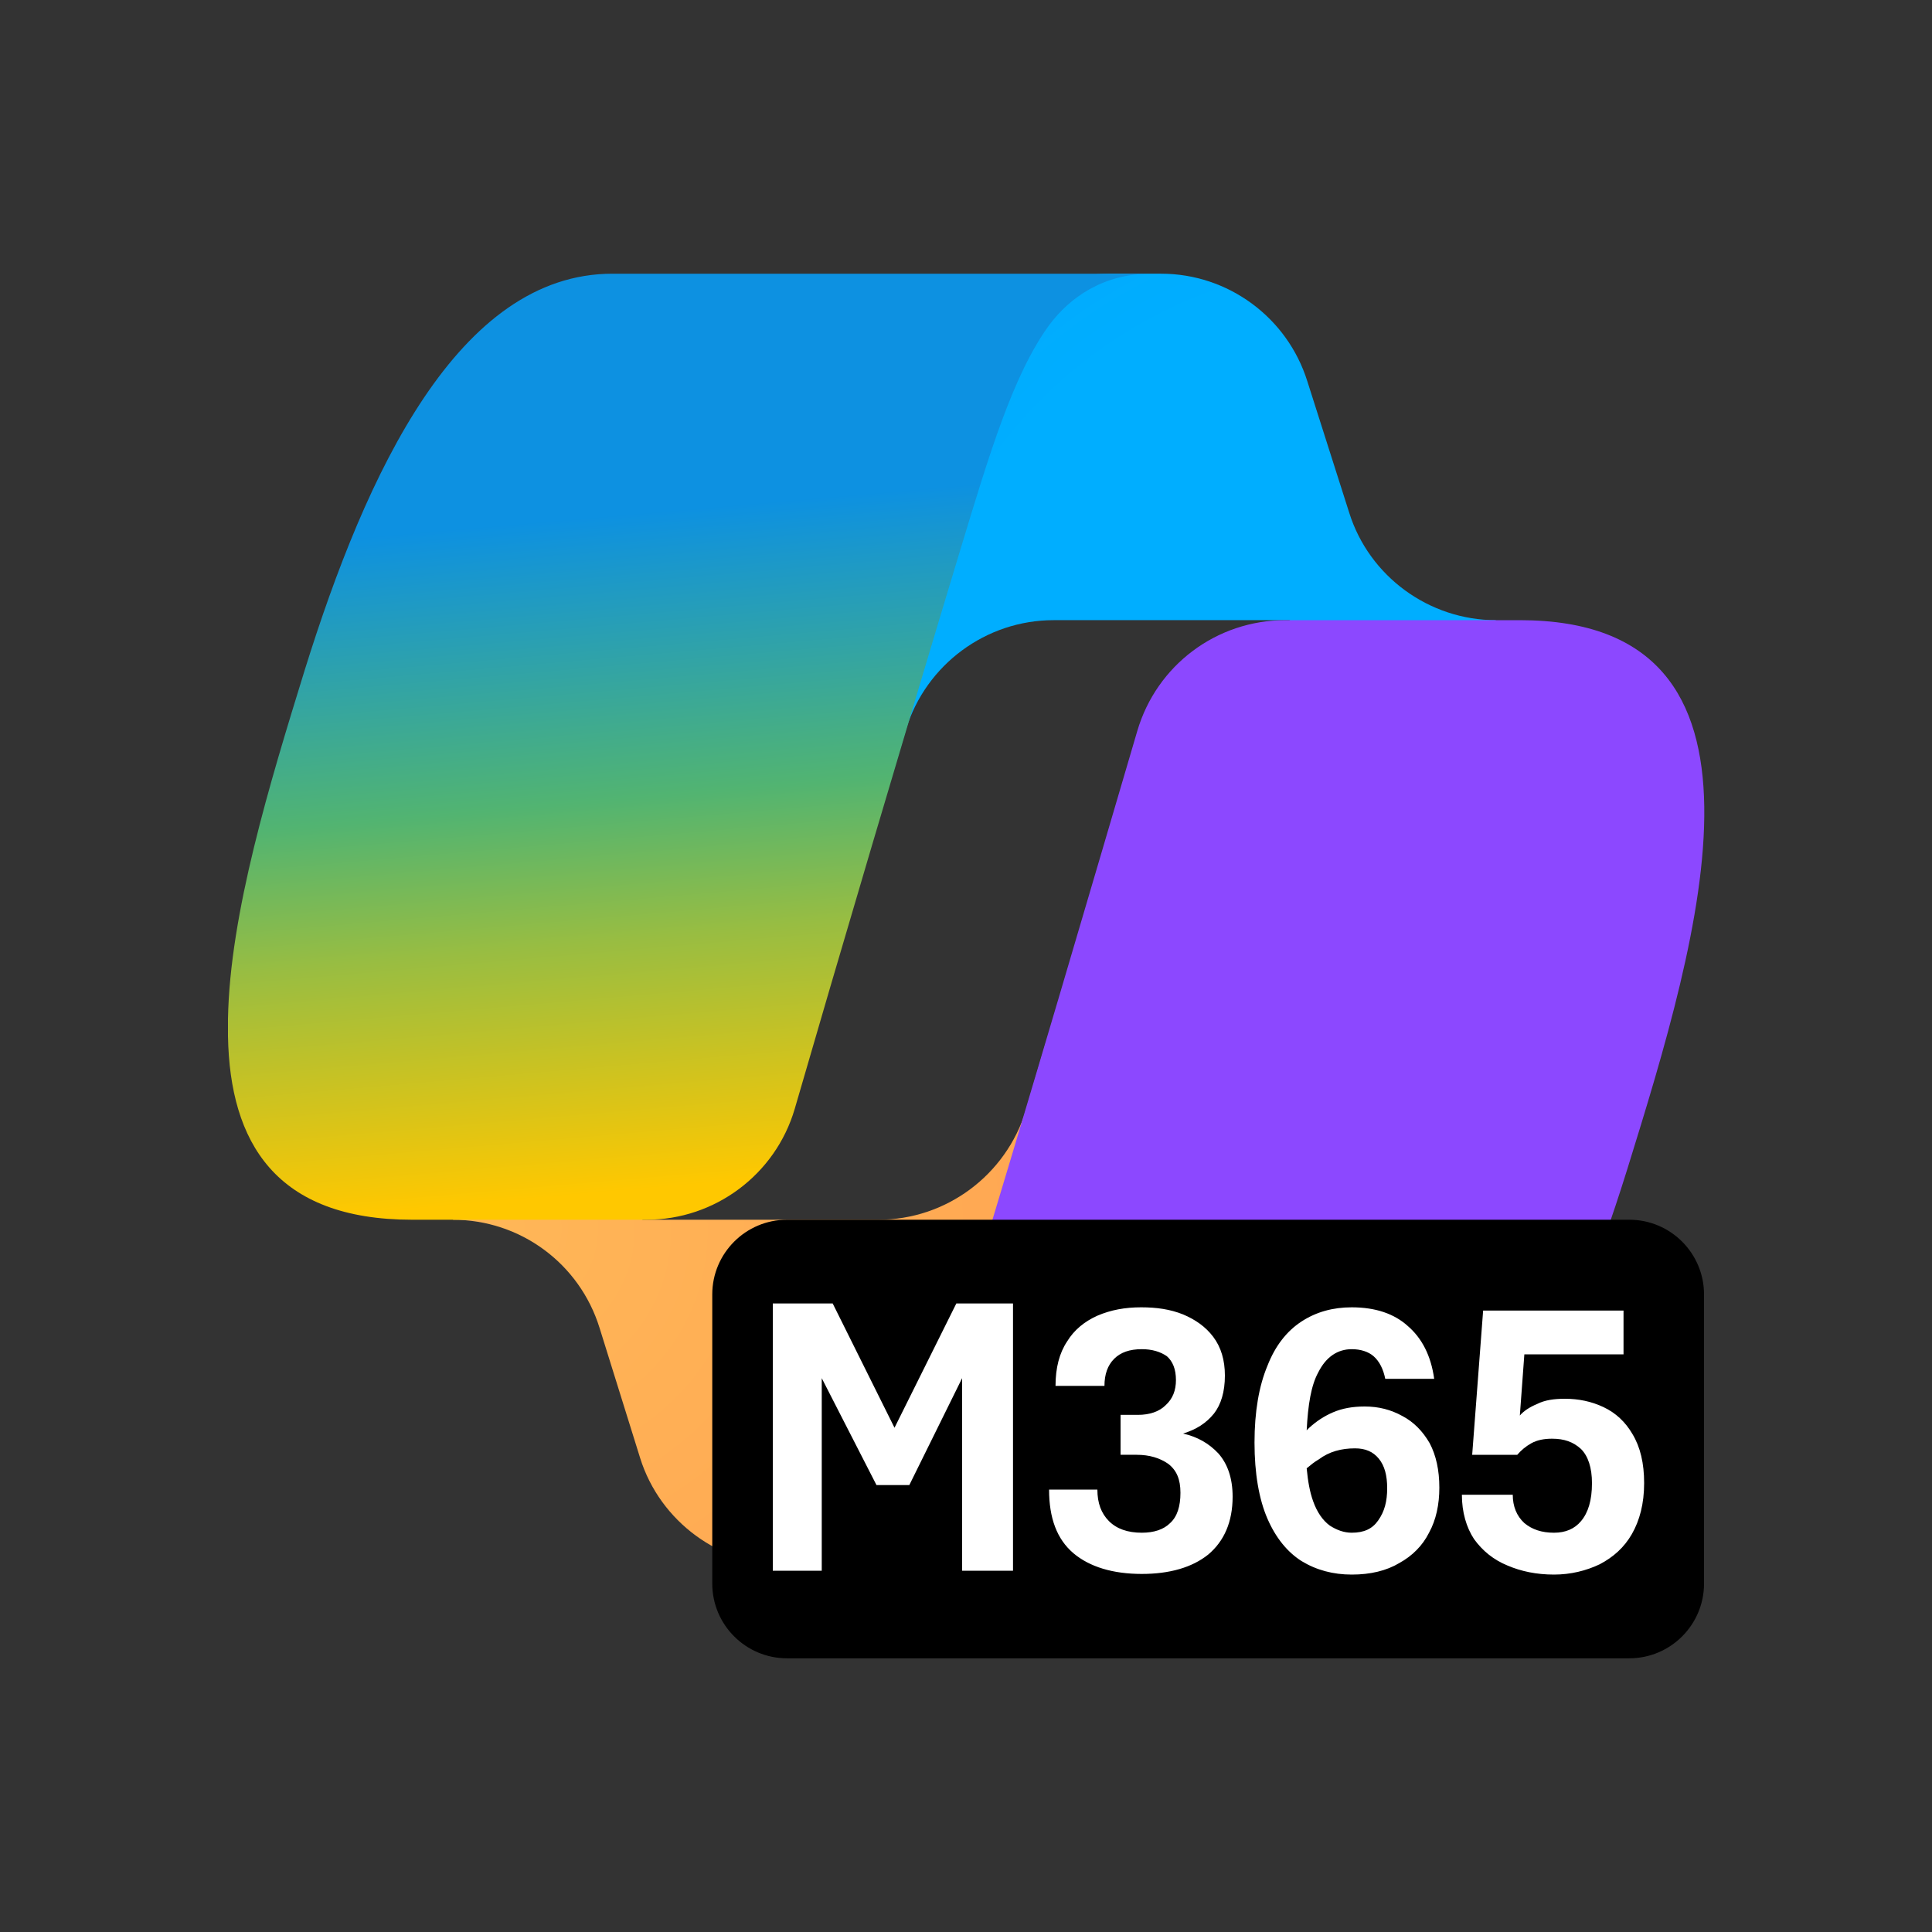
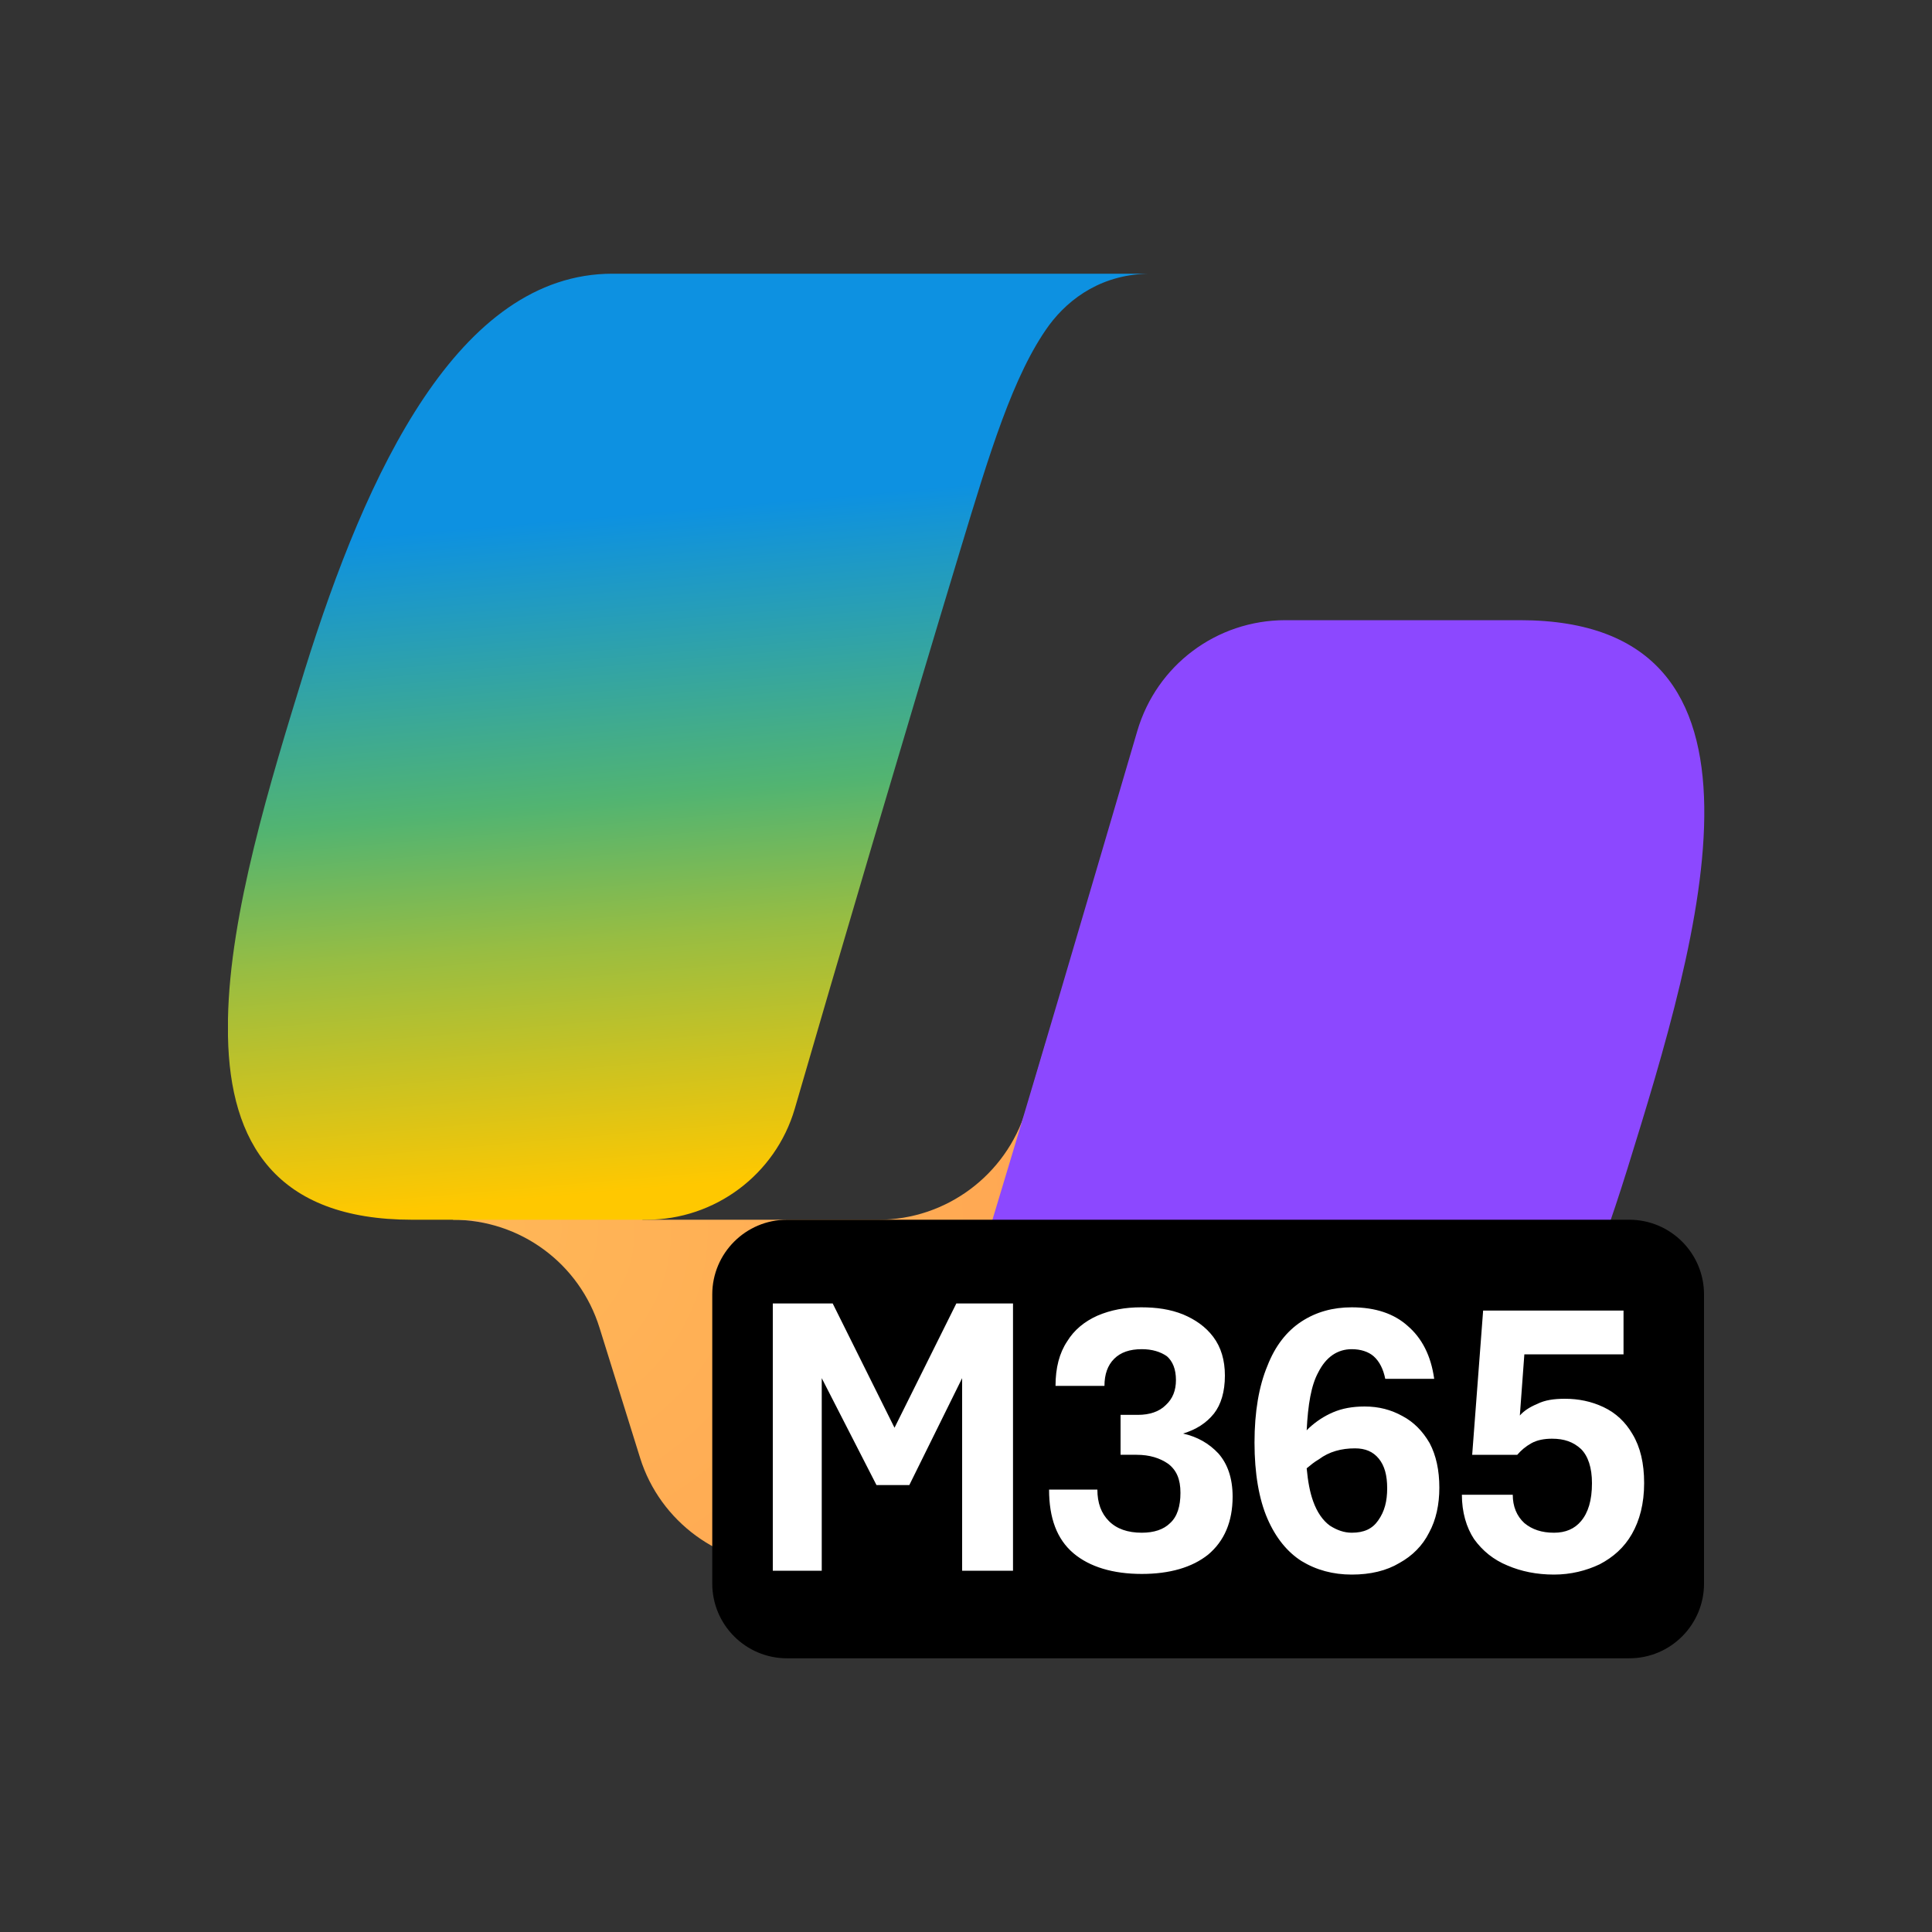
<svg xmlns="http://www.w3.org/2000/svg" xml:space="preserve" width="30px" height="30px" version="1.1" style="shape-rendering:geometricPrecision; text-rendering:geometricPrecision; image-rendering:optimizeQuality; fill-rule:evenodd; clip-rule:evenodd" viewBox="0 0 30 30">
  <rect x="0" y="0" width="30" height="30" fill="#333333" stroke="none" />
  <defs>
    <style type="text/css"> .fil4 {fill:black} .fil5 {fill:white} .fil2 {fill:url(#id0)} .fil1 {fill:url(#id1)} .fil0 {fill:url(#id2)} .fil3 {fill:url(#id3)} </style>
    <linearGradient id="id0" gradientUnits="userSpaceOnUse" x1="9.61" y1="5.82" x2="10.77" y2="19.19">
      <stop offset="0" style="stop-opacity:1; stop-color:#0D91E1" />
      <stop offset="0.161" style="stop-opacity:1; stop-color:#0D91E1" />
      <stop offset="0.49" style="stop-opacity:1; stop-color:#52B471" />
      <stop offset="0.651" style="stop-opacity:1; stop-color:#98BD42" />
      <stop offset="0.941" style="stop-opacity:1; stop-color:#FFC800" />
      <stop offset="1" style="stop-opacity:1; stop-color:#FFC800" />
    </linearGradient>
    <radialGradient id="id1" gradientUnits="userSpaceOnUse" gradientTransform="matrix(1.229 1.478 -1.45 1.206 25 -16)" cx="8.32" cy="18.87" r="40.67" fx="8.32" fy="18.87">
      <stop offset="0" style="stop-opacity:1; stop-color:#FFB657" />
      <stop offset="0.639" style="stop-opacity:1; stop-color:#FF5F3D" />
      <stop offset="0.922" style="stop-opacity:1; stop-color:#C02B3C" />
      <stop offset="1" style="stop-opacity:1; stop-color:#C02B3C" />
    </radialGradient>
    <radialGradient id="id2" gradientUnits="userSpaceOnUse" gradientTransform="matrix(-1.576 -1.859 1.759 -1.491 35 72)" cx="22.28" cy="12.48" r="35.44" fx="22.28" fy="12.48">
      <stop offset="0" style="stop-opacity:1; stop-color:#00AEFF" />
      <stop offset="0.09" style="stop-opacity:1; stop-color:#00AEFF" />
      <stop offset="0.769" style="stop-opacity:1; stop-color:#2253CE" />
      <stop offset="1" style="stop-opacity:1; stop-color:#0736C4" />
    </radialGradient>
    <radialGradient id="id3" gradientUnits="userSpaceOnUse" gradientTransform="matrix(-0.818 2.508 -2.787 -1.098 65 -40)" cx="22.88" cy="8.31" r="72.07" fx="22.88" fy="8.31">
      <stop offset="0" style="stop-opacity:1; stop-color:#8C48FF" />
      <stop offset="0.071" style="stop-opacity:1; stop-color:#8C48FF" />
      <stop offset="0.502" style="stop-opacity:1; stop-color:#F2598A" />
      <stop offset="0.89" style="stop-opacity:1; stop-color:#FFB152" />
      <stop offset="1" style="stop-opacity:1; stop-color:#FFB152" />
    </radialGradient>
  </defs>
  <g id="Camada_x0020_1">
    <g id="_2139188194112">
-       <path class="fil0" d="M20.3 5.92c-0.31,-0.99 -1.23,-1.67 -2.27,-1.67l-0.79 0c-1.15,0 -2.14,0.82 -2.35,1.95l-1.17 6.28 0.35 -1.16c0.31,-1 1.24,-1.69 2.29,-1.69l3.66 0 2.09 0.73 1.12 -0.73c-1.04,0 -1.97,-0.68 -2.28,-1.67l-0.65 -2.04z" />
-       <path class="fil1" d="M9.94 22.64c0.31,0.99 1.24,1.67 2.28,1.67l1.55 0c1.31,0 2.37,-1.04 2.39,-2.35l0.08 -5.77 -0.31 1.05c-0.31,1.01 -1.24,1.7 -2.29,1.7l-3.66 0 -1.89 -0.86 -1.06 0.86c1.05,0 1.97,0.68 2.28,1.68l0.63 2.02z" />
+       <path class="fil1" d="M9.94 22.64c0.31,0.99 1.24,1.67 2.28,1.67l1.55 0c1.31,0 2.37,-1.04 2.39,-2.35l0.08 -5.77 -0.31 1.05c-0.31,1.01 -1.24,1.7 -2.29,1.7l-3.66 0 -1.89 -0.86 -1.06 0.86c1.05,0 1.97,0.68 2.28,1.68z" />
      <path class="fil2" d="M17.87 4.25l-8.36 0c-2.39,0 -3.82,3.08 -4.78,6.16 -0.54,1.75 -1.16,3.77 -1.19,5.41l0 0.27c0.03,1.65 0.74,2.85 2.86,2.85l3.64 0c1.06,0 2,-0.7 2.3,-1.72 0.62,-2.14 1.72,-5.87 2.58,-8.71 0.44,-1.45 0.81,-2.69 1.37,-3.46 0.32,-0.43 0.84,-0.8 1.58,-0.8z" />
      <path class="fil3" d="M12.13 24.31l8.36 0c2.39,0 3.82,-3.08 4.78,-6.16 1.13,-3.64 2.61,-8.52 -1.67,-8.52l-3.64 0c-1.07,0 -2,0.7 -2.3,1.72 -0.63,2.14 -1.72,5.87 -2.59,8.71 -0.43,1.44 -0.8,2.69 -1.36,3.46 -0.32,0.43 -0.84,0.79 -1.58,0.79z" />
      <path class="fil4" d="M12.22 18.94l13.08 0c0.64,0 1.16,0.52 1.16,1.16l0 4.49c0,0.64 -0.52,1.16 -1.16,1.16l-13.08 0c-0.64,0 -1.16,-0.52 -1.16,-1.16l0 -4.49c0,-0.64 0.52,-1.16 1.16,-1.16z" />
      <path class="fil5" d="M12 20.24l0 4.15 0.76 0 0 -2.99 0.85 1.66 0.51 0 0.82 -1.66 0 2.99 0.79 0 0 -4.15 -0.88 0 -0.96 1.93 -0.96 -1.93 -0.93 0zm5.73 4.2c-0.45,0 -0.81,-0.11 -1.06,-0.32 -0.26,-0.22 -0.38,-0.55 -0.38,-0.99l0.75 0c0,0.21 0.06,0.37 0.18,0.49 0.12,0.12 0.29,0.18 0.51,0.18 0.19,0 0.34,-0.05 0.44,-0.15 0.11,-0.1 0.16,-0.26 0.16,-0.47 0,-0.21 -0.06,-0.35 -0.19,-0.45 -0.13,-0.09 -0.29,-0.14 -0.49,-0.14l-0.25 0 0 -0.62 0.27 0c0.18,0 0.33,-0.05 0.43,-0.15 0.11,-0.1 0.16,-0.23 0.16,-0.39 0,-0.17 -0.05,-0.29 -0.14,-0.37 -0.1,-0.07 -0.23,-0.11 -0.39,-0.11 -0.19,0 -0.33,0.05 -0.43,0.15 -0.1,0.1 -0.15,0.24 -0.15,0.42l-0.76 0c0,-0.28 0.06,-0.51 0.18,-0.69 0.11,-0.18 0.27,-0.31 0.47,-0.4 0.21,-0.09 0.43,-0.13 0.68,-0.13 0.24,0 0.45,0.03 0.65,0.11 0.19,0.08 0.35,0.19 0.47,0.35 0.12,0.16 0.18,0.36 0.18,0.6 0,0.25 -0.06,0.45 -0.17,0.59 -0.12,0.15 -0.28,0.25 -0.48,0.31 0.22,0.05 0.4,0.15 0.55,0.31 0.14,0.16 0.22,0.38 0.22,0.67 0,0.39 -0.13,0.69 -0.38,0.9 -0.25,0.2 -0.6,0.3 -1.03,0.3zm2.48 -0.2c0.23,0.14 0.49,0.21 0.78,0.21 0.29,0 0.54,-0.06 0.74,-0.18 0.2,-0.11 0.36,-0.27 0.46,-0.47 0.11,-0.2 0.16,-0.44 0.16,-0.7 0,-0.27 -0.05,-0.5 -0.15,-0.69 -0.11,-0.19 -0.25,-0.33 -0.42,-0.42 -0.18,-0.1 -0.37,-0.15 -0.59,-0.15 -0.19,0 -0.35,0.03 -0.49,0.09 -0.14,0.06 -0.26,0.14 -0.37,0.24 -0.01,0.01 -0.03,0.03 -0.04,0.04 0.02,-0.4 0.07,-0.7 0.18,-0.9 0.12,-0.24 0.3,-0.36 0.52,-0.36 0.14,0 0.26,0.04 0.34,0.11 0.09,0.08 0.15,0.2 0.18,0.35l0.76 0c-0.05,-0.36 -0.19,-0.63 -0.41,-0.82 -0.21,-0.19 -0.5,-0.29 -0.87,-0.29 -0.29,0 -0.55,0.07 -0.78,0.22 -0.23,0.15 -0.41,0.38 -0.53,0.69 -0.13,0.31 -0.2,0.71 -0.2,1.19 0,0.48 0.07,0.88 0.2,1.18 0.13,0.3 0.31,0.52 0.53,0.66zm0.08 -1.44c0.06,-0.05 0.12,-0.1 0.19,-0.14 0.16,-0.12 0.35,-0.17 0.56,-0.17 0.16,0 0.28,0.05 0.37,0.16 0.09,0.11 0.13,0.26 0.13,0.46 0,0.2 -0.04,0.36 -0.14,0.5 -0.09,0.13 -0.22,0.19 -0.41,0.19 -0.12,0 -0.23,-0.04 -0.34,-0.11 -0.11,-0.08 -0.2,-0.21 -0.26,-0.38 -0.05,-0.14 -0.08,-0.3 -0.1,-0.51zm3.12 1.51c0.21,0.09 0.45,0.14 0.72,0.14 0.26,0 0.5,-0.06 0.71,-0.16 0.21,-0.11 0.38,-0.26 0.5,-0.47 0.12,-0.21 0.19,-0.47 0.19,-0.79 0,-0.31 -0.06,-0.56 -0.18,-0.76 -0.11,-0.19 -0.26,-0.33 -0.45,-0.42 -0.19,-0.09 -0.39,-0.13 -0.6,-0.13 -0.17,0 -0.31,0.02 -0.43,0.08 -0.12,0.05 -0.21,0.11 -0.27,0.18l0.07 -0.95 1.54 0 0 -0.68 -2.18 0 -0.17 2.24 0.7 0c0.06,-0.07 0.13,-0.13 0.22,-0.18 0.09,-0.05 0.2,-0.07 0.32,-0.07 0.19,0 0.33,0.05 0.45,0.16 0.11,0.11 0.17,0.29 0.17,0.53 0,0.27 -0.06,0.46 -0.17,0.59 -0.1,0.12 -0.24,0.18 -0.42,0.18 -0.19,0 -0.34,-0.05 -0.46,-0.15 -0.12,-0.11 -0.18,-0.26 -0.18,-0.44l-0.79 0c0,0.27 0.07,0.51 0.19,0.69 0.13,0.18 0.3,0.32 0.52,0.41z" />
    </g>
  </g>
</svg>